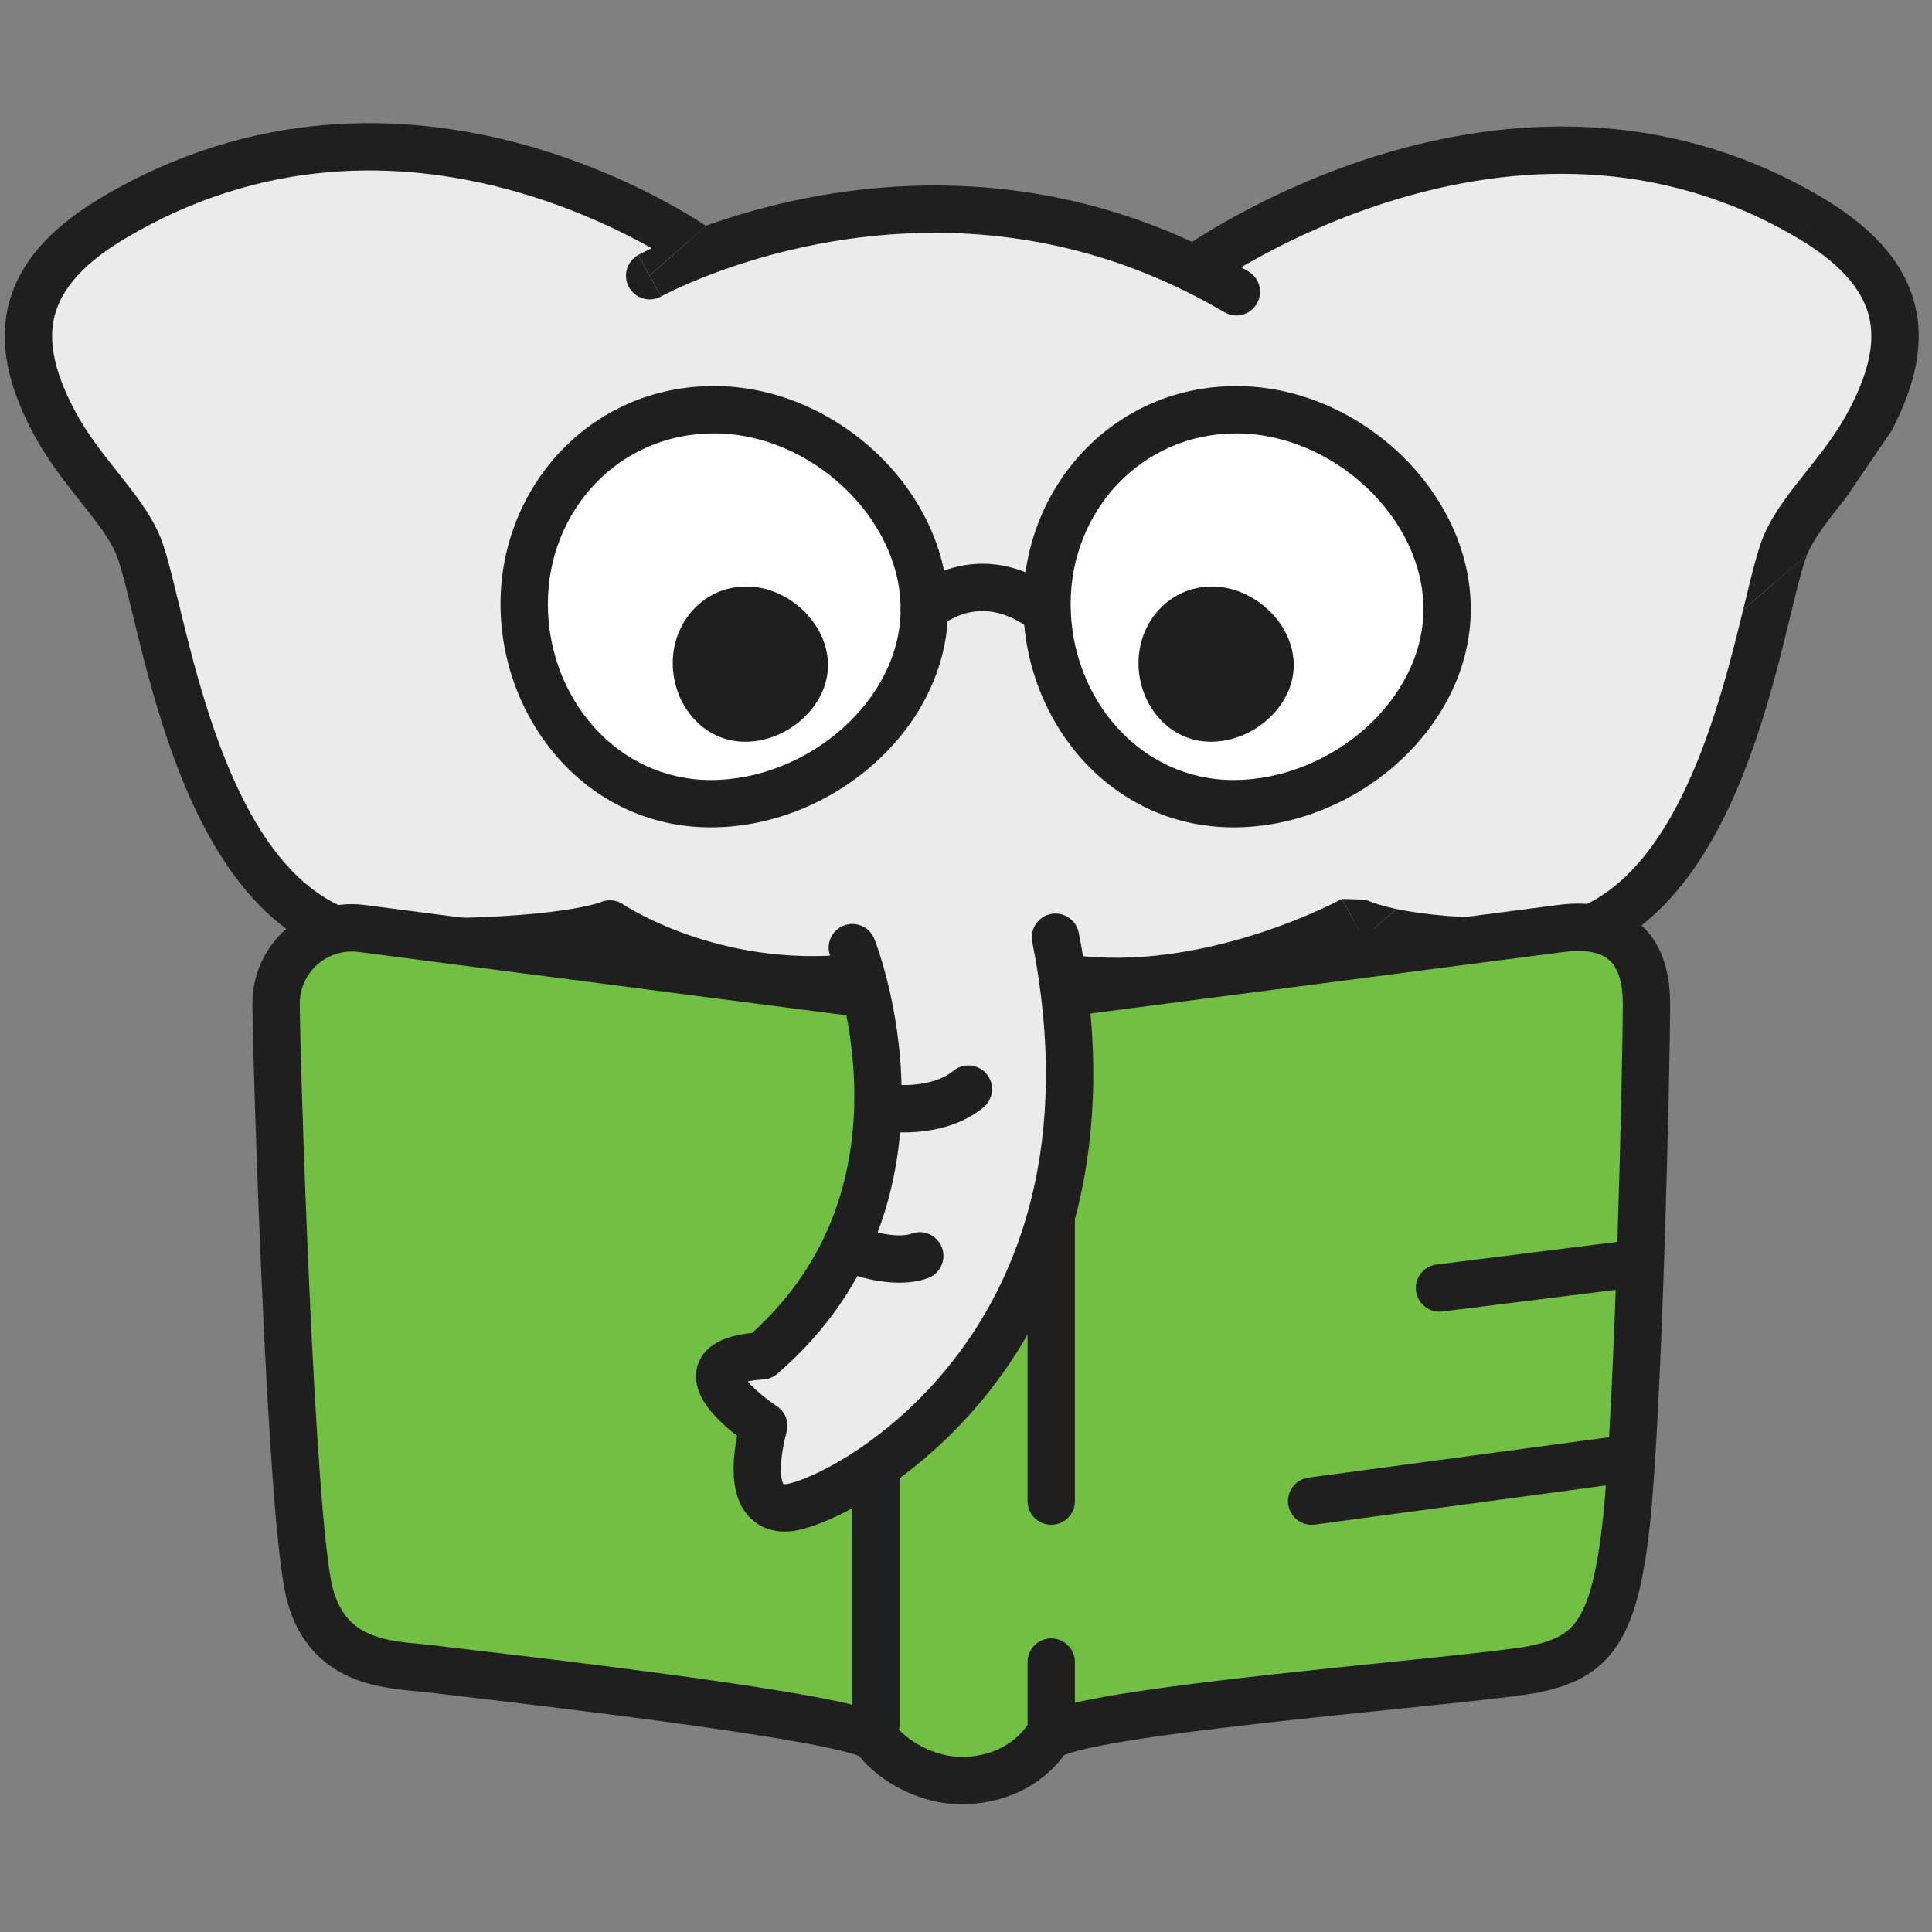
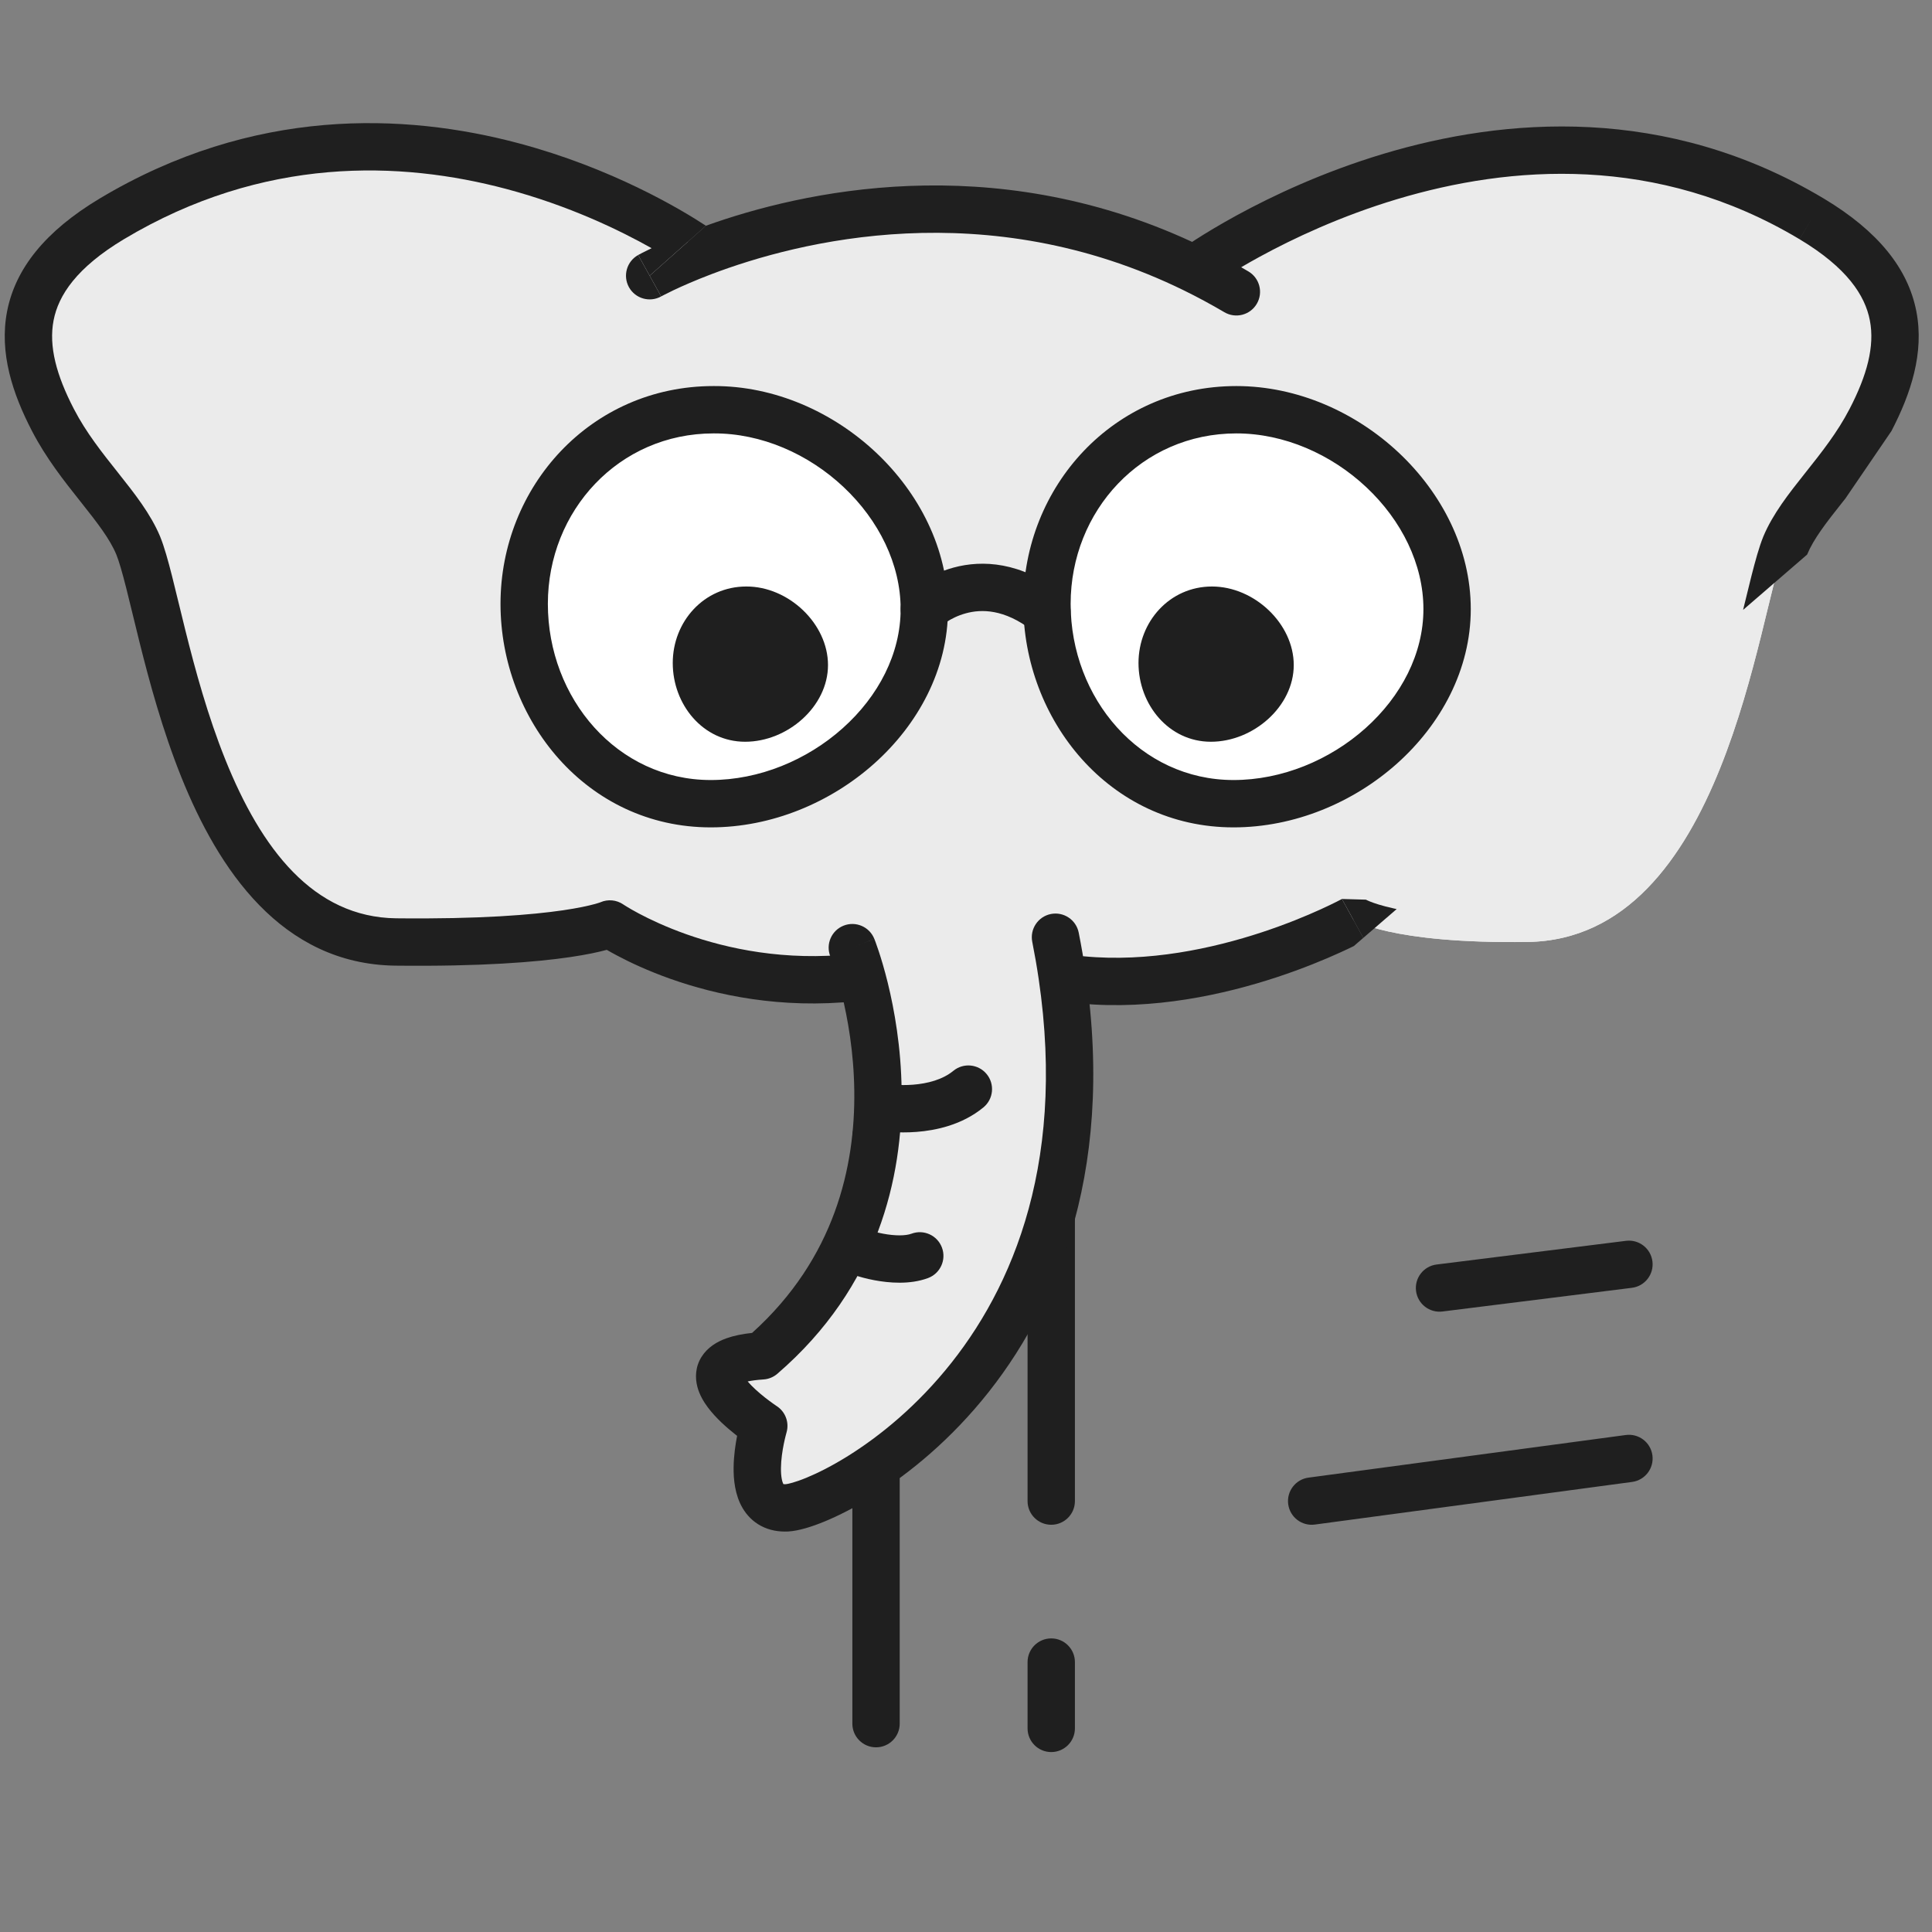
<svg xmlns="http://www.w3.org/2000/svg" width="112" height="112" viewBox="0 0 112 112" fill="none">
  <rect x="0" y="0" width="112" height="112" fill="#808080" stroke="none" />
-   <path d="M37.662 15.984C37.662 15.984 38.779 15.362 40.736 14.618C45.985 12.623 57.273 9.743 69.23 15.6C70.042 15.998 70.857 16.436 71.674 16.917" fill="#EBEBEB" />
  <path d="M69.23 15.6C69.23 15.6 87.595 2.258 105.026 12.69C110.928 16.231 110.572 20.238 108.43 24.356C106.893 27.321 104.423 29.38 103.489 31.631C101.897 35.556 100.003 54.443 88.556 54.607C80.54 54.717 78.454 53.317 78.454 53.317C78.454 53.317 70.713 57.572 62.697 56.803" fill="#EBEBEB" />
  <path d="M6.477 12.69C0.576 16.231 0.932 20.238 3.074 24.356C4.611 27.321 7.081 29.38 8.015 31.631C9.607 35.556 11.501 54.47 22.948 54.607C32.803 54.717 35.356 53.564 35.356 53.564C35.356 53.564 41.23 57.572 49.575 56.666L62.697 56.803C70.713 57.572 78.454 53.317 78.454 53.317C78.454 53.317 80.54 54.717 88.556 54.607C100.003 54.443 101.897 35.556 103.489 31.631C104.423 29.38 106.893 27.321 108.43 24.356C110.572 20.238 110.928 16.231 105.026 12.69C87.595 2.258 69.23 15.6 69.23 15.6C57.273 9.743 45.985 12.623 40.736 14.618C39.969 14.068 23.498 2.504 6.477 12.69Z" fill="#EBEBEB" />
  <path d="M69.11 14.023C57.427 8.615 46.478 11.094 40.923 13.086L37.662 15.984C38.329 17.183 38.329 17.183 38.329 17.183L38.329 17.183L38.333 17.181C38.339 17.178 38.349 17.173 38.363 17.165C38.391 17.15 38.436 17.126 38.497 17.095C38.619 17.032 38.806 16.938 39.053 16.82C39.548 16.586 40.283 16.259 41.224 15.901C46.311 13.967 57.16 11.216 68.626 16.832C69.407 17.215 70.191 17.636 70.977 18.099C71.63 18.484 72.471 18.267 72.856 17.614C73.241 16.961 73.024 16.12 72.371 15.735C72.231 15.652 72.092 15.572 71.953 15.492C72.275 15.303 72.635 15.098 73.029 14.883C74.962 13.829 77.714 12.529 80.986 11.547C87.536 9.582 96.05 8.918 104.32 13.867L105.027 12.69L104.322 13.867L104.32 13.867C107.071 15.517 108.116 17.121 108.397 18.569C108.69 20.072 108.233 21.761 107.213 23.723L107.212 23.724C106.514 25.07 105.597 26.226 104.659 27.407L104.615 27.462C103.732 28.574 102.767 29.789 102.221 31.105L102.217 31.115C101.978 31.704 101.755 32.515 101.53 33.401C101.411 33.869 101.28 34.407 101.142 34.976L101.141 34.977L101.141 34.978C101.111 35.102 101.08 35.228 101.049 35.356L104.759 32.151C105.139 31.24 105.852 30.319 106.808 29.115L106.866 29.042C106.903 28.995 106.941 28.948 106.979 28.9L109.648 24.989C110.769 22.834 111.562 20.46 111.092 18.045C110.612 15.574 108.885 13.404 105.733 11.513L105.731 11.512C96.571 6.03 87.187 6.821 80.197 8.918C76.699 9.968 73.77 11.352 71.715 12.473C70.686 13.034 69.872 13.532 69.311 13.892C69.24 13.938 69.173 13.981 69.11 14.023Z" fill="#1F1F1F" />
  <path d="M77.793 52.114C77.793 52.114 77.793 52.114 78.454 53.317C78.785 53.919 78.95 54.219 79.032 54.37L80.966 52.7C80.907 52.687 80.85 52.675 80.795 52.663C80.098 52.509 79.661 52.359 79.419 52.261C79.298 52.212 79.227 52.177 79.196 52.161C79.19 52.158 79.186 52.156 79.183 52.154C79.188 52.157 79.193 52.16 79.198 52.163C79.202 52.166 79.207 52.169 79.211 52.172L79.212 52.172C79.213 52.173 79.215 52.175 79.217 52.176L79.215 52.175L79.212 52.172L79.211 52.172L79.204 52.168C79.202 52.166 79.2 52.165 79.198 52.163L79.193 52.16C79.189 52.158 79.185 52.156 79.183 52.154L77.793 52.114Z" fill="#1F1F1F" />
-   <path d="M79.111 54.522L79.105 54.526L79.083 54.537C79.069 54.545 79.051 54.555 79.028 54.566L79.006 54.578C78.941 54.613 78.846 54.662 78.725 54.723C78.654 54.759 78.573 54.799 78.484 54.843C78.88 54.997 79.438 55.175 80.203 55.343C81.855 55.708 84.49 56.036 88.575 55.98L88.576 55.98C95.217 55.884 98.865 50.332 100.992 45.041C102.08 42.335 102.842 39.526 103.426 37.186C103.568 36.616 103.696 36.091 103.815 35.601C103.947 35.056 104.069 34.553 104.19 34.076C104.418 33.181 104.601 32.544 104.759 32.151L101.049 35.356C100.956 35.737 100.86 36.129 100.762 36.521C100.186 38.831 99.46 41.491 98.445 44.017C96.365 49.192 93.343 53.166 88.536 53.235L88.537 53.235L88.556 54.607L88.536 53.235C84.763 53.286 82.385 52.996 80.966 52.7L79.032 54.37C79.115 54.52 79.115 54.52 79.115 54.52L79.111 54.522Z" fill="#1F1F1F" />
  <path d="M36.995 14.784C36.995 14.784 36.995 14.784 37.662 15.984L40.923 13.086C39.427 12.107 35.45 9.737 30.055 8.302C23.466 6.549 14.687 6.177 5.773 11.512L5.771 11.513C2.62 13.404 0.893 15.574 0.412 18.045C-0.057 20.459 0.735 22.833 1.856 24.989C2.677 26.573 3.736 27.906 4.638 29.042L4.696 29.115C5.652 30.319 6.366 31.24 6.745 32.151C6.903 32.544 7.086 33.181 7.314 34.077C7.435 34.554 7.557 35.058 7.69 35.605C7.809 36.095 7.936 36.62 8.078 37.19C8.662 39.532 9.424 42.343 10.512 45.051C12.639 50.345 16.288 55.9 22.932 55.98L22.933 55.98C27.912 56.035 31.088 55.772 33.047 55.485C34.028 55.341 34.708 55.19 35.161 55.067L35.175 55.064C35.338 55.158 35.534 55.268 35.761 55.388C36.493 55.777 37.55 56.279 38.879 56.749C41.517 57.682 45.252 58.501 49.642 58.039L62.625 58.175C66.875 58.571 70.994 57.646 74.011 56.652C75.535 56.15 76.8 55.623 77.687 55.219C78.001 55.077 78.269 54.949 78.484 54.843L79.032 54.37C78.95 54.219 78.785 53.919 78.454 53.317C77.793 52.114 77.793 52.114 77.793 52.114L77.793 52.114L77.792 52.115L77.78 52.121L77.772 52.125C77.761 52.132 77.745 52.14 77.724 52.151C77.673 52.178 77.593 52.22 77.487 52.273C77.275 52.38 76.958 52.535 76.551 52.72C75.736 53.091 74.565 53.579 73.152 54.045C70.308 54.982 66.573 55.796 62.828 55.437C62.789 55.433 62.751 55.431 62.712 55.431L49.59 55.294C49.536 55.293 49.481 55.296 49.428 55.301C45.507 55.727 42.163 54.999 39.794 54.161C38.611 53.742 37.678 53.298 37.048 52.964C36.733 52.797 36.495 52.657 36.339 52.562C36.261 52.515 36.205 52.479 36.169 52.456C36.152 52.445 36.139 52.437 36.133 52.432L36.13 52.43L36.129 52.43L36.128 52.429L36.127 52.428C35.739 52.165 35.244 52.118 34.814 52.303C34.808 52.305 34.794 52.31 34.772 52.319C34.717 52.338 34.611 52.373 34.445 52.417C34.111 52.508 33.538 52.638 32.648 52.769C30.867 53.03 27.839 53.289 22.963 53.235C18.161 53.176 15.14 49.206 13.06 44.028C12.044 41.5 11.319 38.838 10.742 36.526C10.612 36.003 10.485 35.48 10.364 34.983L10.363 34.982L10.363 34.981C10.225 34.411 10.094 33.872 9.975 33.402C9.75 32.516 9.526 31.704 9.287 31.115L9.283 31.105C8.737 29.789 7.772 28.574 6.889 27.462L6.846 27.407C5.907 26.226 4.99 25.07 4.292 23.724L4.291 23.723C3.271 21.761 2.815 20.072 3.107 18.569C3.388 17.121 4.434 15.517 7.183 13.867C15.29 9.016 23.257 9.334 29.349 10.954C32.98 11.92 35.92 13.344 37.775 14.388C37.547 14.498 37.367 14.588 37.237 14.655C37.163 14.694 37.106 14.724 37.065 14.746C37.045 14.757 37.029 14.766 37.017 14.772L37.003 14.78L36.998 14.782L36.996 14.783L36.996 14.784L36.995 14.784Z" fill="#1F1F1F" />
  <path d="M38.329 17.183C38.329 17.183 38.329 17.183 37.662 15.984L36.995 14.784C36.333 15.152 36.094 15.988 36.462 16.651C36.831 17.313 37.666 17.552 38.329 17.183Z" fill="#1F1F1F" />
  <path d="M53.584 35.309C53.584 41.403 47.544 46.592 41.203 46.592C34.889 46.592 30.387 41.101 30.387 35.007C30.387 28.913 35.054 23.752 41.368 23.752C47.682 23.725 53.584 29.215 53.584 35.309Z" fill="white" />
  <path d="M48 38.554C48 40.956 45.657 43 43.196 43C40.747 43 39 40.837 39 38.435C39 36.034 40.811 34 43.26 34C45.71 33.989 48 36.153 48 38.554Z" fill="#1F1F1F" />
  <path fill-rule="evenodd" clip-rule="evenodd" d="M48.903 28.235C46.861 26.313 44.135 25.113 41.374 25.125L41.368 25.125C35.873 25.125 31.76 29.608 31.76 35.007C31.76 40.487 35.784 45.219 41.203 45.219C44.008 45.219 46.783 44.066 48.856 42.212C50.929 40.359 52.211 37.89 52.211 35.309C52.211 32.709 50.946 30.157 48.903 28.235ZM50.784 26.235C53.27 28.575 54.956 31.815 54.956 35.309C54.956 38.822 53.219 41.994 50.686 44.259C48.154 46.523 44.74 47.964 41.203 47.964C33.995 47.964 29.015 41.715 29.015 35.007C29.015 28.219 34.233 22.381 41.365 22.38C44.916 22.365 48.297 23.896 50.784 26.235Z" fill="#1F1F1F" />
  <path d="M83.889 35.309C83.889 41.403 77.85 46.592 71.509 46.592C65.195 46.592 60.693 41.101 60.693 35.007C60.693 28.913 65.36 23.752 71.674 23.752C77.987 23.752 83.889 29.215 83.889 35.309Z" fill="white" />
  <path d="M75 38.554C75 40.956 72.657 43 70.196 43C67.747 43 66 40.837 66 38.435C66 36.034 67.811 34 70.26 34C72.71 34 75 36.153 75 38.554Z" fill="#1F1F1F" />
  <path fill-rule="evenodd" clip-rule="evenodd" d="M71.674 25.125C66.179 25.125 62.066 29.608 62.066 35.007C62.066 40.487 66.09 45.219 71.509 45.219C74.313 45.219 77.089 44.066 79.162 42.212C81.234 40.359 82.517 37.89 82.517 35.309C82.517 32.71 81.252 30.165 79.209 28.246C77.167 26.327 74.439 25.125 71.674 25.125ZM59.321 35.007C59.321 28.218 64.54 22.38 71.674 22.38C75.221 22.38 78.602 23.909 81.089 26.245C83.575 28.581 85.262 31.814 85.262 35.309C85.262 38.822 83.524 41.994 80.992 44.259C78.46 46.523 75.045 47.964 71.509 47.964C64.301 47.964 59.321 41.715 59.321 35.007Z" fill="#1F1F1F" />
  <path fill-rule="evenodd" clip-rule="evenodd" d="M54.518 36.314C53.968 36.827 53.105 36.8 52.587 36.253C52.066 35.702 52.089 34.834 52.64 34.312L53.577 35.303C52.64 34.312 52.64 34.312 52.641 34.311L52.642 34.31L52.645 34.308L52.651 34.302C52.656 34.297 52.661 34.292 52.668 34.287C52.68 34.275 52.696 34.261 52.715 34.244C52.753 34.211 52.803 34.168 52.866 34.118C52.992 34.017 53.167 33.886 53.389 33.744C53.83 33.461 54.472 33.122 55.276 32.904C56.946 32.45 59.172 32.561 61.533 34.388C62.133 34.852 62.243 35.715 61.779 36.314C61.315 36.913 60.453 37.023 59.853 36.559C58.207 35.285 56.878 35.313 55.995 35.553C55.523 35.681 55.138 35.883 54.872 36.054C54.741 36.138 54.643 36.212 54.583 36.26C54.553 36.284 54.533 36.301 54.524 36.309C54.521 36.312 54.519 36.313 54.518 36.314Z" fill="#1F1F1F" />
-   <path d="M20.964 53.825C22.867 54.072 49.686 57.557 49.686 57.557C49.686 57.557 57.396 58.125 61.765 57.557C66.133 56.989 90.487 53.825 90.487 53.825C93.115 53.483 95.445 54.337 95.445 58.18C95.445 62.023 94.98 81.667 94.294 88.118C93.608 94.569 92.305 96.076 88.941 96.763C85.577 97.451 61.827 99.171 60.698 100.781C59.569 102.392 57.749 103.223 55.725 103.223C53.702 103.223 51.683 102.053 50.753 100.781C49.823 99.51 27.306 97.048 25.118 96.763C22.929 96.479 19.093 96.698 17.961 92.408C16.829 88.118 16.006 60.831 16.006 58.18C16.006 55.53 18.335 53.483 20.964 53.825Z" fill="#72BF44" />
-   <path fill-rule="evenodd" clip-rule="evenodd" d="M94.75 53.317C96.139 54.31 96.818 55.983 96.818 58.18C96.818 62.027 96.353 81.734 95.659 88.263C95.315 91.499 94.798 93.785 93.77 95.354C92.653 97.057 91.072 97.729 89.216 98.108C88.291 98.297 86.088 98.541 83.41 98.82C82.604 98.904 81.748 98.992 80.857 99.083C78.734 99.301 76.417 99.538 74.132 99.791C70.885 100.149 67.736 100.533 65.335 100.925C64.131 101.122 63.149 101.316 62.449 101.501C62.096 101.595 61.853 101.677 61.703 101.741C61.701 101.742 61.698 101.743 61.695 101.744C60.268 103.654 58.061 104.595 55.725 104.595C53.354 104.595 51.029 103.32 49.8 101.794C49.659 101.738 49.436 101.666 49.12 101.581C48.465 101.406 47.543 101.212 46.417 101.008C44.173 100.599 41.228 100.167 38.224 99.763C33.827 99.171 29.434 98.656 26.907 98.359C25.952 98.247 25.264 98.166 24.941 98.124C24.754 98.1 24.524 98.079 24.261 98.055C23.296 97.966 21.896 97.838 20.66 97.373C18.911 96.714 17.324 95.374 16.634 92.758C16.312 91.536 16.042 88.884 15.809 85.724C15.571 82.502 15.362 78.591 15.188 74.741C14.84 67.051 14.633 59.539 14.633 58.18C14.633 54.702 17.691 52.015 21.141 52.464L49.824 56.191L49.87 56.194C49.925 56.198 50.008 56.204 50.116 56.211C50.331 56.225 50.645 56.245 51.036 56.266C51.818 56.31 52.905 56.363 54.127 56.398C56.594 56.469 59.52 56.465 61.588 56.196L90.309 52.464L90.31 52.464C90.31 52.464 90.31 52.464 90.485 53.808L90.31 52.464C91.772 52.273 93.429 52.372 94.75 53.317ZM49.686 57.557C49.509 58.918 49.509 58.918 49.509 58.918L20.787 55.186C18.98 54.951 17.378 56.358 17.378 58.18C17.378 59.471 17.583 66.929 17.93 74.617C18.104 78.456 18.312 82.338 18.547 85.522C18.786 88.767 19.045 91.134 19.288 92.058C19.73 93.732 20.627 94.427 21.627 94.803C22.48 95.124 23.333 95.205 24.241 95.29C24.583 95.323 24.933 95.355 25.294 95.402C25.557 95.436 26.178 95.509 27.058 95.613C29.563 95.906 34.165 96.447 38.59 97.042C41.605 97.448 44.601 97.887 46.909 98.307C48.059 98.516 49.066 98.725 49.829 98.929C50.207 99.031 50.56 99.139 50.853 99.258C50.999 99.318 51.158 99.391 51.31 99.482C51.442 99.561 51.673 99.715 51.861 99.971C52.541 100.901 54.154 101.85 55.725 101.85C57.366 101.85 58.737 101.187 59.574 99.994C59.886 99.547 60.377 99.322 60.624 99.216C60.948 99.078 61.335 98.957 61.746 98.848C62.574 98.628 63.659 98.418 64.892 98.216C67.368 97.812 70.578 97.421 73.831 97.062C76.127 96.808 78.463 96.569 80.59 96.351C81.477 96.26 82.328 96.173 83.125 96.09C85.882 95.802 87.909 95.573 88.666 95.419C90.175 95.11 90.926 94.685 91.474 93.849C92.109 92.88 92.587 91.187 92.929 87.972C93.607 81.6 94.073 62.019 94.073 58.18C94.073 56.534 93.587 55.859 93.154 55.55C92.653 55.192 91.83 55.034 90.664 55.186L90.489 53.842C90.664 55.186 90.664 55.186 90.664 55.186L90.663 55.186L61.941 58.918C59.641 59.217 56.527 59.213 54.048 59.142C52.796 59.106 51.682 59.052 50.882 59.007C50.482 58.985 50.159 58.965 49.936 58.95C49.824 58.943 49.737 58.937 49.678 58.932L49.61 58.928L49.586 58.926C49.586 58.926 49.585 58.926 49.686 57.557ZM49.686 57.557L49.586 58.926L49.547 58.923L49.509 58.918L49.686 57.557ZM61.596 101.794C61.595 101.794 61.601 101.79 61.614 101.782C61.603 101.79 61.596 101.794 61.596 101.794Z" fill="#1F1F1F" />
  <path fill-rule="evenodd" clip-rule="evenodd" d="M60.941 64.51C61.699 64.51 62.314 65.124 62.314 65.882L62.314 87.02C62.314 87.778 61.699 88.392 60.941 88.392C60.183 88.392 59.569 87.778 59.569 87.02L59.569 65.882C59.569 65.124 60.183 64.51 60.941 64.51Z" fill="#1F1F1F" />
  <path fill-rule="evenodd" clip-rule="evenodd" d="M60.941 94.98C61.699 94.98 62.314 95.595 62.314 96.353L62.314 100.196C62.314 100.954 61.699 101.569 60.941 101.569C60.183 101.569 59.569 100.954 59.569 100.196L59.569 96.353C59.569 95.595 60.183 94.98 60.941 94.98Z" fill="#1F1F1F" />
  <path fill-rule="evenodd" clip-rule="evenodd" d="M95.792 84.366C95.893 85.118 95.365 85.808 94.614 85.909L76.222 88.38C75.471 88.481 74.78 87.954 74.679 87.202C74.578 86.451 75.105 85.76 75.856 85.659L94.249 83.189C95 83.088 95.691 83.615 95.792 84.366Z" fill="#1F1F1F" />
  <path fill-rule="evenodd" clip-rule="evenodd" d="M95.793 73.124C95.887 73.876 95.354 74.562 94.602 74.656L83.621 76.029C82.869 76.123 82.183 75.589 82.089 74.837C81.995 74.085 82.529 73.399 83.281 73.305L94.261 71.932C95.013 71.838 95.699 72.372 95.793 73.124Z" fill="#1F1F1F" />
  <path fill-rule="evenodd" clip-rule="evenodd" d="M50.784 64.51C51.542 64.51 52.157 65.124 52.157 65.882L52.157 99.922C52.157 100.68 51.542 101.294 50.784 101.294C50.026 101.294 49.412 100.68 49.412 99.922L49.412 65.882C49.412 65.124 50.026 64.51 50.784 64.51Z" fill="#1F1F1F" />
  <path d="M49.411 54.937C49.411 54.937 55.121 69.156 44.168 78.599C38.595 78.956 44.278 82.662 44.278 82.662C44.278 82.662 42.823 87.548 45.623 87.411C48.395 87.246 65.964 78.435 61.187 54.333" fill="#EBEBEB" />
  <path fill-rule="evenodd" clip-rule="evenodd" d="M60.92 52.986C61.664 52.839 62.386 53.322 62.534 54.066C65 66.511 61.703 75.149 57.312 80.7C55.133 83.456 52.703 85.427 50.623 86.727C49.583 87.376 48.62 87.864 47.807 88.2C47.031 88.52 46.283 88.747 45.704 88.781L45.69 88.782C45.141 88.809 44.604 88.716 44.12 88.46C43.634 88.204 43.285 87.827 43.047 87.421C42.6 86.658 42.52 85.757 42.528 85.072C42.535 84.391 42.635 83.73 42.731 83.237C42.696 83.21 42.661 83.182 42.624 83.153C42.152 82.779 41.503 82.216 41.032 81.585C40.798 81.271 40.548 80.862 40.425 80.386C40.293 79.878 40.299 79.245 40.673 78.652C41.023 78.098 41.572 77.777 42.109 77.584C42.536 77.431 43.035 77.33 43.6 77.27C48.405 72.94 49.578 67.61 49.524 63.244C49.497 61.006 49.145 59.04 48.799 57.634C48.627 56.932 48.456 56.374 48.332 55.997C48.269 55.809 48.218 55.665 48.184 55.572C48.167 55.526 48.154 55.492 48.146 55.471C48.142 55.46 48.139 55.453 48.138 55.449L48.137 55.447C48.137 55.447 48.136 55.447 48.136 55.446C47.855 54.743 48.197 53.945 48.899 53.663C49.603 53.38 50.402 53.722 50.684 54.425L49.42 54.933C50.684 54.425 50.685 54.426 50.685 54.426L50.686 54.428L50.687 54.432L50.692 54.444C50.696 54.454 50.701 54.468 50.708 54.484C50.721 54.518 50.738 54.565 50.761 54.625C50.804 54.745 50.865 54.916 50.938 55.135C51.083 55.572 51.273 56.199 51.465 56.978C51.847 58.533 52.238 60.712 52.269 63.21C52.331 68.216 50.936 74.576 45.064 79.639C44.838 79.834 44.554 79.95 44.255 79.969C43.86 79.994 43.563 80.037 43.344 80.084C43.601 80.387 43.967 80.715 44.329 81.002C44.528 81.159 44.707 81.29 44.836 81.381C44.9 81.426 44.951 81.461 44.984 81.484C45.001 81.495 45.013 81.503 45.02 81.508L45.027 81.512L45.028 81.513L45.028 81.513C45.536 81.844 45.766 82.47 45.593 83.052C45.593 83.052 45.593 83.052 45.593 83.052C45.593 83.052 45.593 83.052 45.593 83.052C45.593 83.053 45.593 83.053 45.593 83.053L45.593 83.053C45.593 83.053 45.593 83.054 45.593 83.054L45.592 83.057C45.59 83.062 45.588 83.072 45.584 83.086C45.576 83.113 45.564 83.157 45.55 83.214C45.52 83.328 45.48 83.496 45.439 83.697C45.355 84.108 45.278 84.621 45.273 85.104C45.267 85.624 45.348 85.918 45.415 86.033C45.416 86.033 45.416 86.034 45.416 86.035C45.44 86.039 45.481 86.043 45.547 86.041C45.668 86.031 46.074 85.945 46.76 85.662C47.419 85.39 48.246 84.975 49.169 84.398C51.014 83.246 53.197 81.478 55.159 78.997C59.052 74.076 62.151 66.256 59.841 54.599C59.694 53.856 60.177 53.134 60.92 52.986ZM45.393 86.029C45.393 86.029 45.394 86.029 45.396 86.03C45.394 86.029 45.393 86.029 45.393 86.029ZM42.896 80.231C42.896 80.231 42.897 80.23 42.899 80.229C42.897 80.23 42.896 80.231 42.896 80.231Z" fill="#1F1F1F" />
  <path fill-rule="evenodd" clip-rule="evenodd" d="M57.197 62.265C57.679 62.85 57.595 63.715 57.01 64.197C55.763 65.223 54.235 65.532 53.142 65.617C52.579 65.661 52.087 65.649 51.733 65.626C51.555 65.615 51.41 65.6 51.305 65.588C51.252 65.582 51.21 65.577 51.179 65.572C51.163 65.57 51.15 65.568 51.14 65.567L51.127 65.565L51.122 65.564L51.119 65.564C51.118 65.564 51.118 65.563 51.333 64.208L51.118 65.563C50.369 65.444 49.859 64.741 49.978 63.992C50.097 63.245 50.797 62.735 51.544 62.852L51.555 62.853C51.568 62.855 51.59 62.858 51.622 62.861C51.685 62.869 51.784 62.879 51.91 62.887C52.166 62.904 52.524 62.912 52.929 62.881C53.772 62.815 54.645 62.588 55.265 62.078C55.85 61.596 56.715 61.68 57.197 62.265Z" fill="#1F1F1F" />
  <path fill-rule="evenodd" clip-rule="evenodd" d="M54.605 72.323C54.871 73.033 54.511 73.824 53.801 74.09C52.745 74.484 51.521 74.373 50.683 74.215C50.235 74.131 49.823 74.018 49.494 73.905C49.331 73.849 49.171 73.787 49.029 73.72C48.958 73.687 48.877 73.645 48.794 73.595C48.73 73.556 48.583 73.464 48.443 73.314C47.925 72.761 47.953 71.892 48.506 71.374C48.989 70.922 49.712 70.886 50.232 71.251C50.267 71.266 50.318 71.286 50.387 71.31C50.587 71.378 50.87 71.457 51.191 71.517C51.892 71.65 52.504 71.644 52.839 71.519C53.549 71.253 54.34 71.613 54.605 72.323ZM50.19 71.233C50.19 71.233 50.191 71.233 50.191 71.233C50.191 71.233 50.19 71.233 50.19 71.233Z" fill="#1F1F1F" />
</svg>